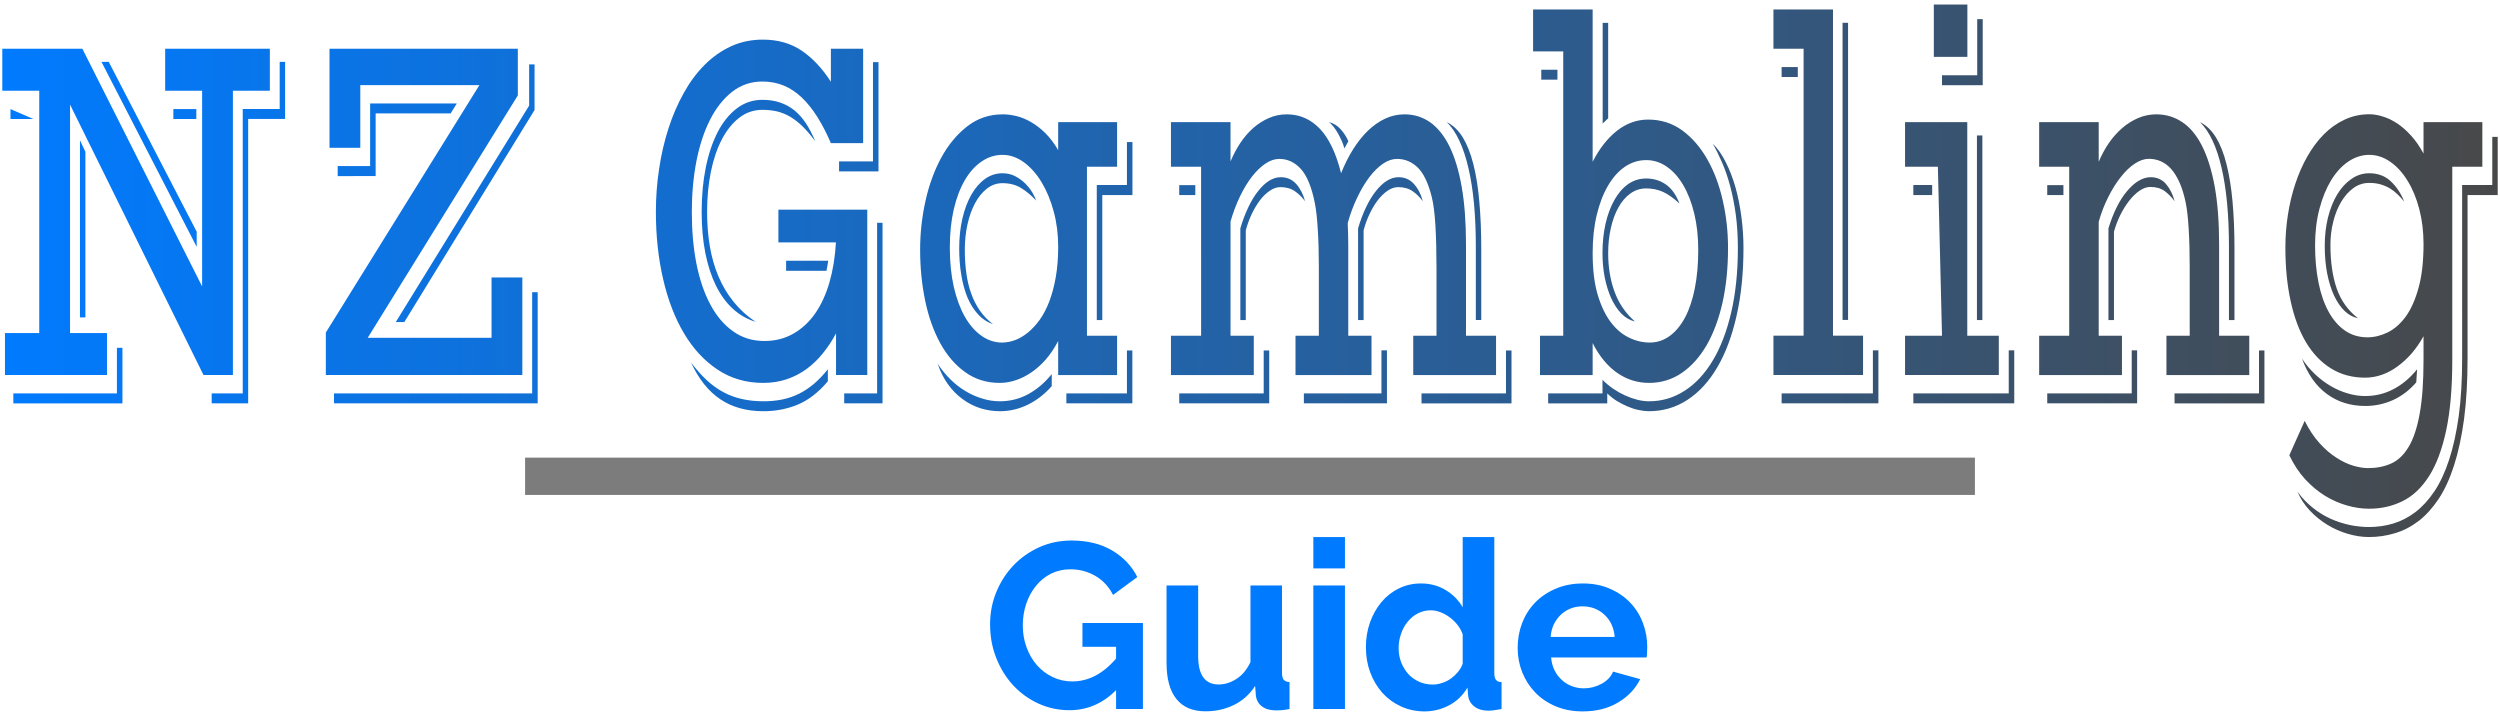
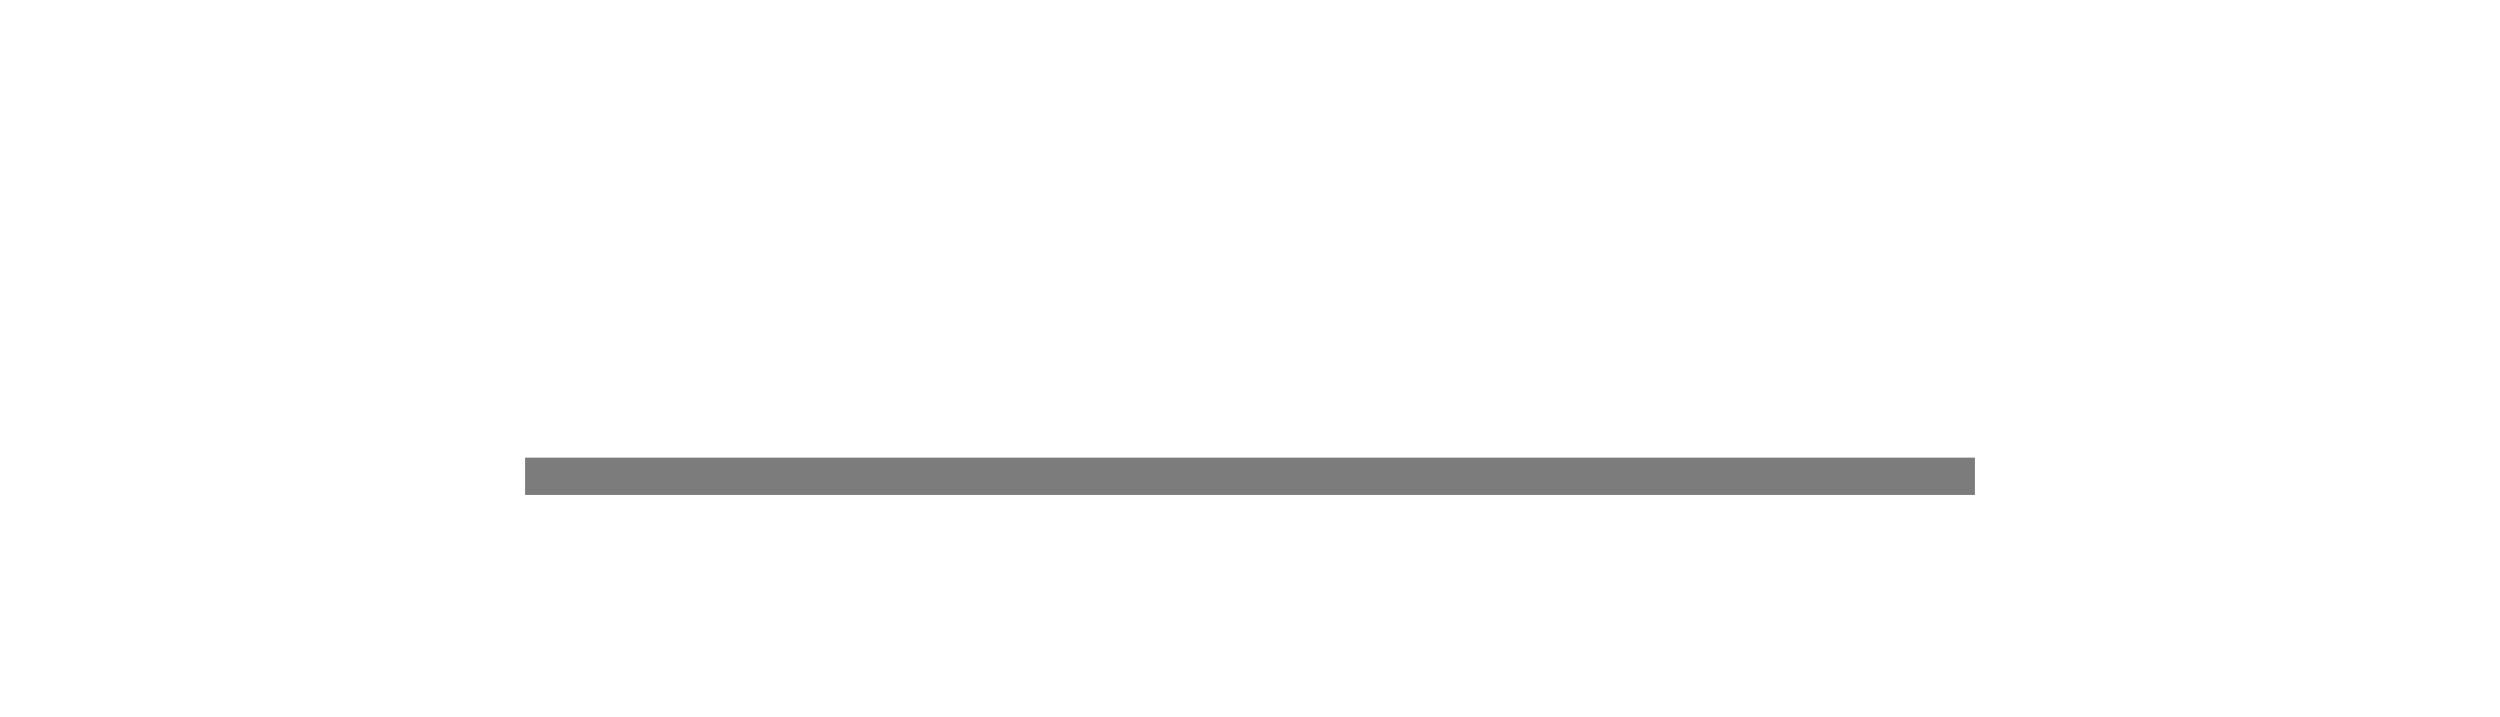
<svg xmlns="http://www.w3.org/2000/svg" width="272" height="78" version="1.2">
  <defs>
    <linearGradient id="a" x2="1" gradientTransform="matrix(271.506 0 0 57.939 .247 29.454)" gradientUnits="userSpaceOnUse">
      <stop offset="0" stop-color="#007bff" />
      <stop offset="1" stop-color="#484848" />
    </linearGradient>
  </defs>
-   <path d="M.54 40.8v-4.56h3.73V9.87H.25V5.3h8.71l13.03 25.86V9.87h-4.02V5.3h11.39v4.57h-4.02V40.8h-3.2L7.62 11.38v24.86h4.02v4.56zm22.49 2h3.38V11.86h4.02V6.73h.59v6.21H27v30.94h-3.97zM11.04 6.73h.79l9.57 18.48v1.65zm7.82 6.22v-1.08h2.5v1.08zm-17.72 0v-1.08l2.5 1.08zM8.7 34.53V15.26l.59 1.25v18.02zM1.45 42.8h11.27v-4.96h.6v6.05H1.45zm34-2v-4.62L52.16 9.26H39.2v6.82h-3.35V5.3h20.49v5.08L40.01 36.75h13.47v-6.56h3.35V40.8zm7.61-5.76 14.51-23.55V7.01h.59v4.96L43.99 35.04zm-6.32-15.88v-1.09h3.53v-6.81h9.43l-.67 1.08h-8.16v6.82zm-.4 23.64H57.9V31.79h.6v12.09H36.34zm35.02-19.76q0-2.37.35-4.66.34-2.3 1.01-4.38.67-2.08 1.66-3.86.99-1.79 2.28-3.08 1.3-1.3 2.89-2.03 1.58-.72 3.44-.72 2.48 0 4.26 1.22 1.79 1.23 3.15 3.37V5.3h3.51v10.27H90.4q-.7-1.63-1.49-2.87-.78-1.24-1.68-2.09-.9-.86-1.96-1.3-1.07-.44-2.32-.44-1.85 0-3.28 1.11-1.43 1.11-2.41 3.04-.98 1.92-1.49 4.52-.5 2.59-.5 5.53 0 3.05.5 5.61.51 2.57 1.51 4.44.99 1.87 2.47 2.92 1.47 1.06 3.42 1.06 1.75 0 3.13-.79 1.39-.78 2.38-2.19.99-1.42 1.56-3.38.57-1.97.71-4.37h-6.26v-3.56h9.67V40.8h-3.4v-4.53q-.64 1.2-1.44 2.18-.79.98-1.77 1.7-.97.71-2.15 1.11-1.18.4-2.56.4-2.79 0-4.96-1.44t-3.66-3.95q-1.49-2.51-2.27-5.9-.79-3.4-.79-7.33zm19.93-4.39v-1.09h3.69V6.76h.6v11.89zm-14.95 4.39q0-2.6.45-4.82t1.3-3.86q.85-1.64 2.08-2.57 1.23-.93 2.78-.93 1.07 0 1.94.3.87.3 1.57.87.69.57 1.24 1.41.55.85 1 1.93-.69-.94-1.34-1.58-.66-.65-1.34-1.06-.69-.41-1.44-.6-.75-.18-1.63-.18-1.42 0-2.53.87-1.12.87-1.89 2.36-.78 1.5-1.19 3.52-.41 2.03-.41 4.34 0 1.99.3 3.76.3 1.77.94 3.28.64 1.51 1.64 2.75.99 1.24 2.39 2.18-1.38-.42-2.47-1.42-1.09-1-1.84-2.52-.75-1.53-1.15-3.54-.4-2.01-.4-4.49zM91.85 42.8h3.58V24.24h.59v19.64h-4.17zm-6.32-13.34v-1.09h4.58q-.03.18-.08.5-.05.33-.11.59zm-10.35 9.98q.85 1.11 1.7 1.91.86.8 1.81 1.31.94.51 2.02.75 1.08.25 2.36.25 1.1 0 2.06-.2t1.82-.63q.86-.43 1.62-1.08.77-.66 1.5-1.57v1.31q-1.53 1.8-3.25 2.52-1.72.73-3.78.73-2.74 0-4.67-1.3-1.93-1.29-3.19-4zm24.93-12.29q0-2.65.58-5.28.58-2.62 1.72-4.72 1.14-2.09 2.82-3.4t3.87-1.31q.7 0 1.5.19.8.2 1.59.66.8.46 1.56 1.21.76.76 1.38 1.84v-3.05h6.41v4.85h-3.28v18.39h3.28v4.28h-6.41V37.1q-.58 1.11-1.31 1.97-.74.85-1.57 1.42-.82.57-1.71.87-.89.3-1.76.3-2.15 0-3.77-1.17-1.63-1.17-2.71-3.15-1.09-1.98-1.64-4.62-.55-2.64-.55-5.57zm19.22 7.67V20.13h3.28v-4.67h.6v5.76h-3.28v13.6zm-15.99-7.9q0 2.37.43 4.28.44 1.91 1.2 3.25t1.81 2.08q1.04.74 2.24.74.7 0 1.43-.27.72-.27 1.4-.83.67-.55 1.28-1.39.6-.85 1.04-2 .44-1.16.7-2.64.26-1.48.26-3.31 0-2.02-.49-3.83t-1.32-3.18q-.83-1.37-1.93-2.17-1.1-.8-2.32-.8-1.22 0-2.27.72-1.05.71-1.82 2.02t-1.21 3.18q-.43 1.87-.43 4.15zm1.02.14q0-1.79.35-3.29t.98-2.6q.62-1.09 1.49-1.71.86-.61 1.89-.61.77 0 1.4.33.62.33 1.09.8.46.47.76.97.29.5.41.87-.8-.86-1.65-1.37-.85-.52-2.01-.52-.94 0-1.69.59-.75.58-1.29 1.58t-.83 2.31q-.29 1.31-.29 2.77 0 1.37.17 2.56.16 1.2.53 2.21.36 1.01.95 1.86.59.84 1.42 1.46-.94-.31-1.63-1.07-.69-.75-1.15-1.83-.45-1.09-.67-2.44-.23-1.36-.23-2.87zm11.66 15.74h6.59v-4.67h.59v5.75h-7.18zm-14-3.22q.62.94 1.39 1.7.77.76 1.65 1.28.88.53 1.83.81.94.29 1.9.29 1.65 0 3.09-.78 1.43-.79 2.55-2.18v1.31q-1.12 1.28-2.58 2.01-1.47.72-3.05.72-1.09 0-2.13-.32-1.04-.33-1.93-.99-.9-.65-1.6-1.62-.7-.97-1.12-2.23zm25.38 1.23v-4.28h3.28V18.14h-3.28v-4.85h6.48v4.28q.45-1.08 1.07-2.02.63-.94 1.41-1.63.78-.68 1.7-1.08.91-.4 1.94-.4 2.1 0 3.6 1.57 1.49 1.56 2.31 4.84.55-1.39 1.29-2.58.74-1.18 1.62-2.04.88-.85 1.88-1.32 1.01-.47 2.11-.47 1.53 0 2.77.85 1.23.86 2.11 2.61.87 1.76 1.34 4.42.47 2.67.47 6.29v9.92h3.27v4.28h-9.01v-4.28h2.53v-7.35q0-2.68-.12-4.68-.12-2-.4-3.08-.56-2.25-1.52-3.19-.97-.94-2.26-.94-.75 0-1.52.52-.77.53-1.49 1.47-.71.94-1.32 2.23-.62 1.28-1.03 2.76.03.57.04 1.16.02.58.02 1.18v9.92h2.53v4.28h-8.27v-4.28h2.54v-7.5q0-2.31-.12-4.12-.11-1.81-.32-2.83-.52-2.6-1.52-3.7-.99-1.09-2.35-1.09-.74 0-1.5.51t-1.47 1.42q-.71.92-1.31 2.17-.6 1.26-1.02 2.71v12.43h2.53v4.28zm30.01-27.52q1.01.49 1.73 1.64.71 1.16 1.16 2.93.45 1.76.65 4.07.21 2.31.21 5.08v7.81h-.59v-8.01q0-2.51-.2-4.66-.2-2.16-.61-3.88-.4-1.73-.99-2.98-.59-1.26-1.36-2zm-12.81 0q.72.17 1.26.77t.84 1.31l-.43.78q-.09-.35-.27-.78-.19-.42-.42-.84-.23-.41-.49-.74t-.49-.5zm3.16 21.53v-9.98q.37-1.25.86-2.28.49-1.03 1.06-1.75.57-.73 1.19-1.13.63-.4 1.28-.4 1.03 0 1.69.74.67.74.96 1.88-.46-.65-1.1-1.09-.64-.45-1.58-.45-.58 0-1.15.39t-1.07 1.04q-.5.66-.9 1.51-.41.86-.64 1.77v9.75zm-12.81 0v-9.98q.37-1.25.86-2.28.49-1.03 1.06-1.75.56-.73 1.19-1.13.63-.4 1.28-.4 1.03 0 1.69.74.66.74.96 1.88-.46-.65-1.1-1.09-.64-.45-1.58-.45-.58 0-1.15.39-.58.39-1.08 1.04-.49.66-.9 1.51-.4.86-.64 1.77v9.75zm-6.65-13.6v-1.08h1.75v1.08zm26.36 21.58h9.19v-4.67h.6v5.76h-9.79zm-12.8 0h8.44v-4.68h.6v5.76h-9.04zm-13.56 0h9.19v-4.67h.6v5.75h-9.79zm39.25-1.99v-4.28h2.53V5.59h-3.28V1.03h6.48V17.6q1.09-2.14 2.64-3.37 1.56-1.22 3.39-1.22 2.1 0 3.72 1.18 1.61 1.18 2.72 3.14 1.11 1.95 1.68 4.46.58 2.51.58 5.19 0 3.25-.6 5.94-.61 2.7-1.73 4.64-1.13 1.94-2.71 3.02-1.59 1.08-3.55 1.08-1.9 0-3.47-1.09-1.58-1.1-2.67-3.24v3.48zm6.82-27.37V2.49h.6v10.38zm-6.68-4.77V7.59h1.76v1.08zm.75 34.13h5.91v-1.48q.53.54 1.16.97.63.43 1.29.73t1.33.47q.67.17 1.28.17 2.1 0 3.87-1.14 1.78-1.14 3.06-3.28 1.29-2.14 2.01-5.23.73-3.1.73-7.03 0-1.97-.23-3.65t-.61-3.09q-.38-1.42-.88-2.56-.49-1.14-1.01-2.05.81.8 1.42 2.03.62 1.22 1.05 2.72.42 1.5.64 3.19.23 1.7.23 3.41 0 4.08-.75 7.37-.74 3.29-2.09 5.6-1.35 2.31-3.25 3.55-1.89 1.24-4.2 1.24-.51 0-1.11-.13-.59-.12-1.2-.38t-1.19-.61q-.57-.36-1.03-.82v1.09h-6.43zm4.84-15.26q0 2.63.53 4.47.54 1.83 1.41 3 .87 1.17 1.99 1.71 1.11.55 2.28.55 1.2 0 2.18-.72.97-.71 1.67-2.02.69-1.31 1.06-3.18.37-1.87.37-4.15 0-2.17-.44-3.98t-1.2-3.09q-.75-1.28-1.79-2-1.03-.71-2.23-.71-1.23 0-2.3.71-1.06.72-1.84 2.04-.79 1.33-1.24 3.2-.45 1.86-.45 4.17zm1.07 0q0-1.71.33-3.19.34-1.48.96-2.58.61-1.1 1.49-1.73.88-.62 1.98-.62 1.18 0 2.12.64.94.64 1.5 2.09-.98-.91-1.81-1.28-.84-.37-1.81-.37-.96 0-1.73.56-.77.55-1.3 1.52-.54.97-.82 2.24-.29 1.27-.29 2.72 0 2.31.69 4.19.68 1.89 2.22 3.25-.82-.2-1.48-.86-.65-.68-1.11-1.69-.45-1.01-.7-2.26-.24-1.26-.24-2.63zm18.6 13.26v-4.28h3.28V5.3h-3.28V1.03h6.48v35.49h3.27v4.28zm7.52-5.99V2.48h.6v32.33zm-6.63-26.43V7.3h1.76v1.08zm0 34.42h9.93v-4.68h.6v5.76h-10.53zM210.4 6.19V.49h3.65v5.7zm.89 3.08V8.19h3.83V2.08h.6v7.19zm-4.02 31.53v-4.27h4.02l-.45-18.39h-3.57v-4.85h6.77v23.24h3.43v4.27zm7.82-5.98V14.74h.59v20.08zm-6.92-13.6v-1.09h2.05v1.09zm0 21.58h10.38v-4.68h.6v5.76h-10.98zm13.69-1.99v-4.28h3.27V18.14h-3.27v-4.85h6.48v4.31q.46-1.09 1.1-2.03.65-.94 1.46-1.64.8-.69 1.74-1.09.94-.4 1.97-.4 1.54 0 2.81.84t2.16 2.59q.89 1.76 1.38 4.42.48 2.67.48 6.32v9.92h3.28v4.28h-9.01v-4.28h2.53v-7.5q0-2.31-.11-4.12t-.32-2.84q-.27-1.31-.68-2.22-.41-.91-.92-1.48-.52-.57-1.13-.83-.61-.26-1.29-.26-.73 0-1.52.52-.78.51-1.51 1.44-.74.92-1.37 2.18-.64 1.25-1.05 2.71v12.4h2.53v4.28zm20.65-5.99v-8.01q0-2.51-.2-4.66-.2-2.16-.6-3.88-.4-1.73-.99-2.98-.59-1.26-1.36-2 1.01.49 1.72 1.64.72 1.16 1.16 2.92.45 1.77.66 4.08.21 2.31.21 5.08v7.81zm-13.11 0v-9.98q.38-1.25.89-2.28.51-1.03 1.12-1.75.6-.73 1.26-1.13.67-.4 1.32-.4 1.03 0 1.67.74.64.74.94 1.88-.47-.65-1.08-1.11-.62-.45-1.56-.45-.58 0-1.18.41-.59.41-1.13 1.1-.53.68-.97 1.56-.43.89-.68 1.8v9.61zm-6.66-13.6v-1.08h1.76v1.08zm13.85 21.58h9.19v-4.67h.59v5.76h-9.78zm-13.85 0h9.19v-4.68h.59v5.76h-9.78zm26.34 6.73 1.67-3.74q.73 1.46 1.63 2.44.9.99 1.84 1.58.93.6 1.82.86t1.61.26q1.4 0 2.51-.5 1.12-.5 1.9-1.81.79-1.31 1.2-3.6.42-2.28.42-5.87v-2.57q-.57 1.03-1.28 1.86-.72.82-1.54 1.42-.81.6-1.72.92-.9.31-1.82.31-2.08 0-3.7-1t-2.72-2.84q-1.1-1.84-1.67-4.46-.58-2.62-.58-5.87 0-1.77.27-3.52.27-1.76.8-3.37t1.31-2.99q.78-1.38 1.79-2.41 1.02-1.03 2.27-1.61 1.25-.59 2.71-.59.68 0 1.46.25.79.24 1.56.75t1.51 1.33q.74.81 1.35 1.95v-3.42h6.4v4.85h-3.27v21.01q0 4.59-.67 7.7-.67 3.11-1.88 4.99-1.21 1.88-2.87 2.69-1.66.82-3.64.82-1.16 0-2.38-.35-1.22-.34-2.38-1.04-1.15-.7-2.16-1.79-1.02-1.1-1.75-2.64zm.88 3.96q.75 1.03 1.69 1.77.93.74 1.96 1.2 1.03.45 2.09.67 1.05.21 2.05.21 1.36 0 2.64-.38 1.28-.39 2.4-1.24 1.13-.86 2.07-2.26.93-1.39 1.6-3.43t1.05-4.76q.37-2.73.37-6.26V20.13h3.28v-5.24h.59v6.33h-3.28v17.79q0 3.7-.38 6.58-.39 2.88-1.09 5.05-.7 2.17-1.68 3.65-.99 1.48-2.18 2.4-1.19.91-2.56 1.32-1.37.42-2.83.42-1.13 0-2.31-.35-1.17-.34-2.22-.98-1.05-.64-1.91-1.55-.86-.92-1.35-2.06zm1.92-26.8q0 2.2.37 4.03.36 1.84 1.09 3.17.72 1.33 1.78 2.07 1.07.74 2.45.74 1.11 0 2.2-.53t1.97-1.72q.87-1.2 1.4-3.14.54-1.94.54-4.76 0-2.03-.46-3.79-.46-1.77-1.27-3.08-.8-1.32-1.88-2.07-1.08-.76-2.3-.76-1.19 0-2.26.72-1.06.71-1.87 2.02-.8 1.31-1.28 3.12t-.48 3.98zm1.05.06q0-1.63.35-3.07.36-1.44 1-2.51.64-1.07 1.54-1.69.89-.63 1.95-.63 1.41 0 2.34.87.93.87 1.47 2.21-.36-.43-.74-.8-.38-.37-.83-.64-.46-.27-1.01-.43-.55-.16-1.23-.16-.94 0-1.72.56-.77.56-1.33 1.5t-.86 2.15q-.31 1.21-.31 2.52 0 2.8.69 4.78.7 1.98 2.31 3.21-.78-.15-1.44-.77-.66-.63-1.15-1.66-.48-1.02-.76-2.41-.27-1.38-.27-3.03zm-2.48 12.26q.62.94 1.41 1.69.8.76 1.7 1.29.9.53 1.86.81.96.29 1.91.29 1.66 0 3.1-.76 1.43-.76 2.55-2.15l-.09 1.42q-1.12 1.29-2.54 1.93-1.42.64-3 .64-2.41 0-4.18-1.3-1.78-1.3-2.72-3.86z" style="fill:url(#a)" />
  <path d="M57.13 49.79h157.74v4.06H57.13z" style="fill:#7c7c7c" />
-   <path d="M121.43 77.14v-2.05q-2.18 2.18-5.07 2.18-1.8 0-3.37-.72-1.58-.72-2.75-1.98-1.16-1.25-1.84-2.96-.68-1.7-.68-3.68 0-1.87.68-3.52t1.87-2.9q1.19-1.24 2.8-1.97 1.62-.73 3.52-.73 2.56 0 4.39 1.07 1.84 1.08 2.76 2.9l-2.64 1.95q-.69-1.36-1.94-2.08-1.24-.71-2.7-.71-1.15 0-2.12.48-.96.49-1.64 1.34-.68.84-1.05 1.94-.37 1.11-.37 2.34 0 1.28.41 2.39.41 1.12 1.13 1.94.72.82 1.7 1.29.99.48 2.14.48 2.64 0 4.77-2.49v-1.28h-3.66v-2.59h6.58v9.36zm9.72.25q-2.08 0-3.15-1.33-1.08-1.33-1.08-3.95V63.7h3.44v7.67q0 3.1 2.23 3.1 1 0 1.93-.6.94-.6 1.53-1.83V63.7h3.43v9.49q0 .54.19.77.2.23.63.25v2.93q-.51.1-.86.13-.34.02-.62.02-.93 0-1.5-.42-.58-.42-.68-1.17l-.08-1.07q-.9 1.38-2.31 2.07-1.41.69-3.1.69zm15.18-.25h-3.44V63.7h3.44zm0-15.3h-3.44v-3.41h3.44zm8.66 15.56q-1.38 0-2.56-.54-1.18-.54-2.03-1.48-.84-.95-1.32-2.22-.47-1.27-.47-2.73t.45-2.72q.45-1.26 1.24-2.2.79-.95 1.9-1.49 1.1-.54 2.41-.54 1.48 0 2.68.72 1.19.72 1.85 1.87v-7.64h3.44V73.2q0 .54.18.77.18.23.61.25v2.92q-.89.18-1.46.18-.92 0-1.51-.46t-.67-1.2l-.07-.85q-.75 1.28-2.02 1.94-1.26.65-2.65.65zm.9-2.92q.49 0 1-.17.51-.16.95-.47.43-.31.78-.72.34-.41.52-.9v-3.2q-.2-.57-.57-1.04-.37-.47-.85-.82-.47-.35-1-.55-.52-.21-1.04-.21-.77 0-1.42.34-.65.33-1.11.91-.47.57-.72 1.32-.26.74-.26 1.54 0 .84.28 1.56.29.72.77 1.26.49.53 1.17.84.68.31 1.5.31zm16.3 2.92q-1.61 0-2.92-.55-1.31-.55-2.23-1.5-.92-.95-1.42-2.2-.5-1.26-.5-2.64 0-1.44.48-2.71.49-1.27 1.41-2.23.93-.96 2.25-1.52 1.32-.57 2.96-.57t2.93.57q1.3.56 2.21 1.51.91.95 1.38 2.2.48 1.26.48 2.62 0 .33-.02.64-.01.31-.06.51h-10.38q.07.8.38 1.41.31.62.8 1.05.48.44 1.1.67.61.23 1.28.23 1.03 0 1.94-.5.91-.5 1.24-1.32l2.95.82q-.75 1.54-2.37 2.52-1.63.99-3.89.99zm-3.48-8.1h6.97q-.13-1.51-1.12-2.42-.98-.91-2.39-.91-.7 0-1.3.24-.6.24-1.06.68-.46.44-.76 1.05-.29.62-.34 1.36z" style="fill:#007bff" />
</svg>